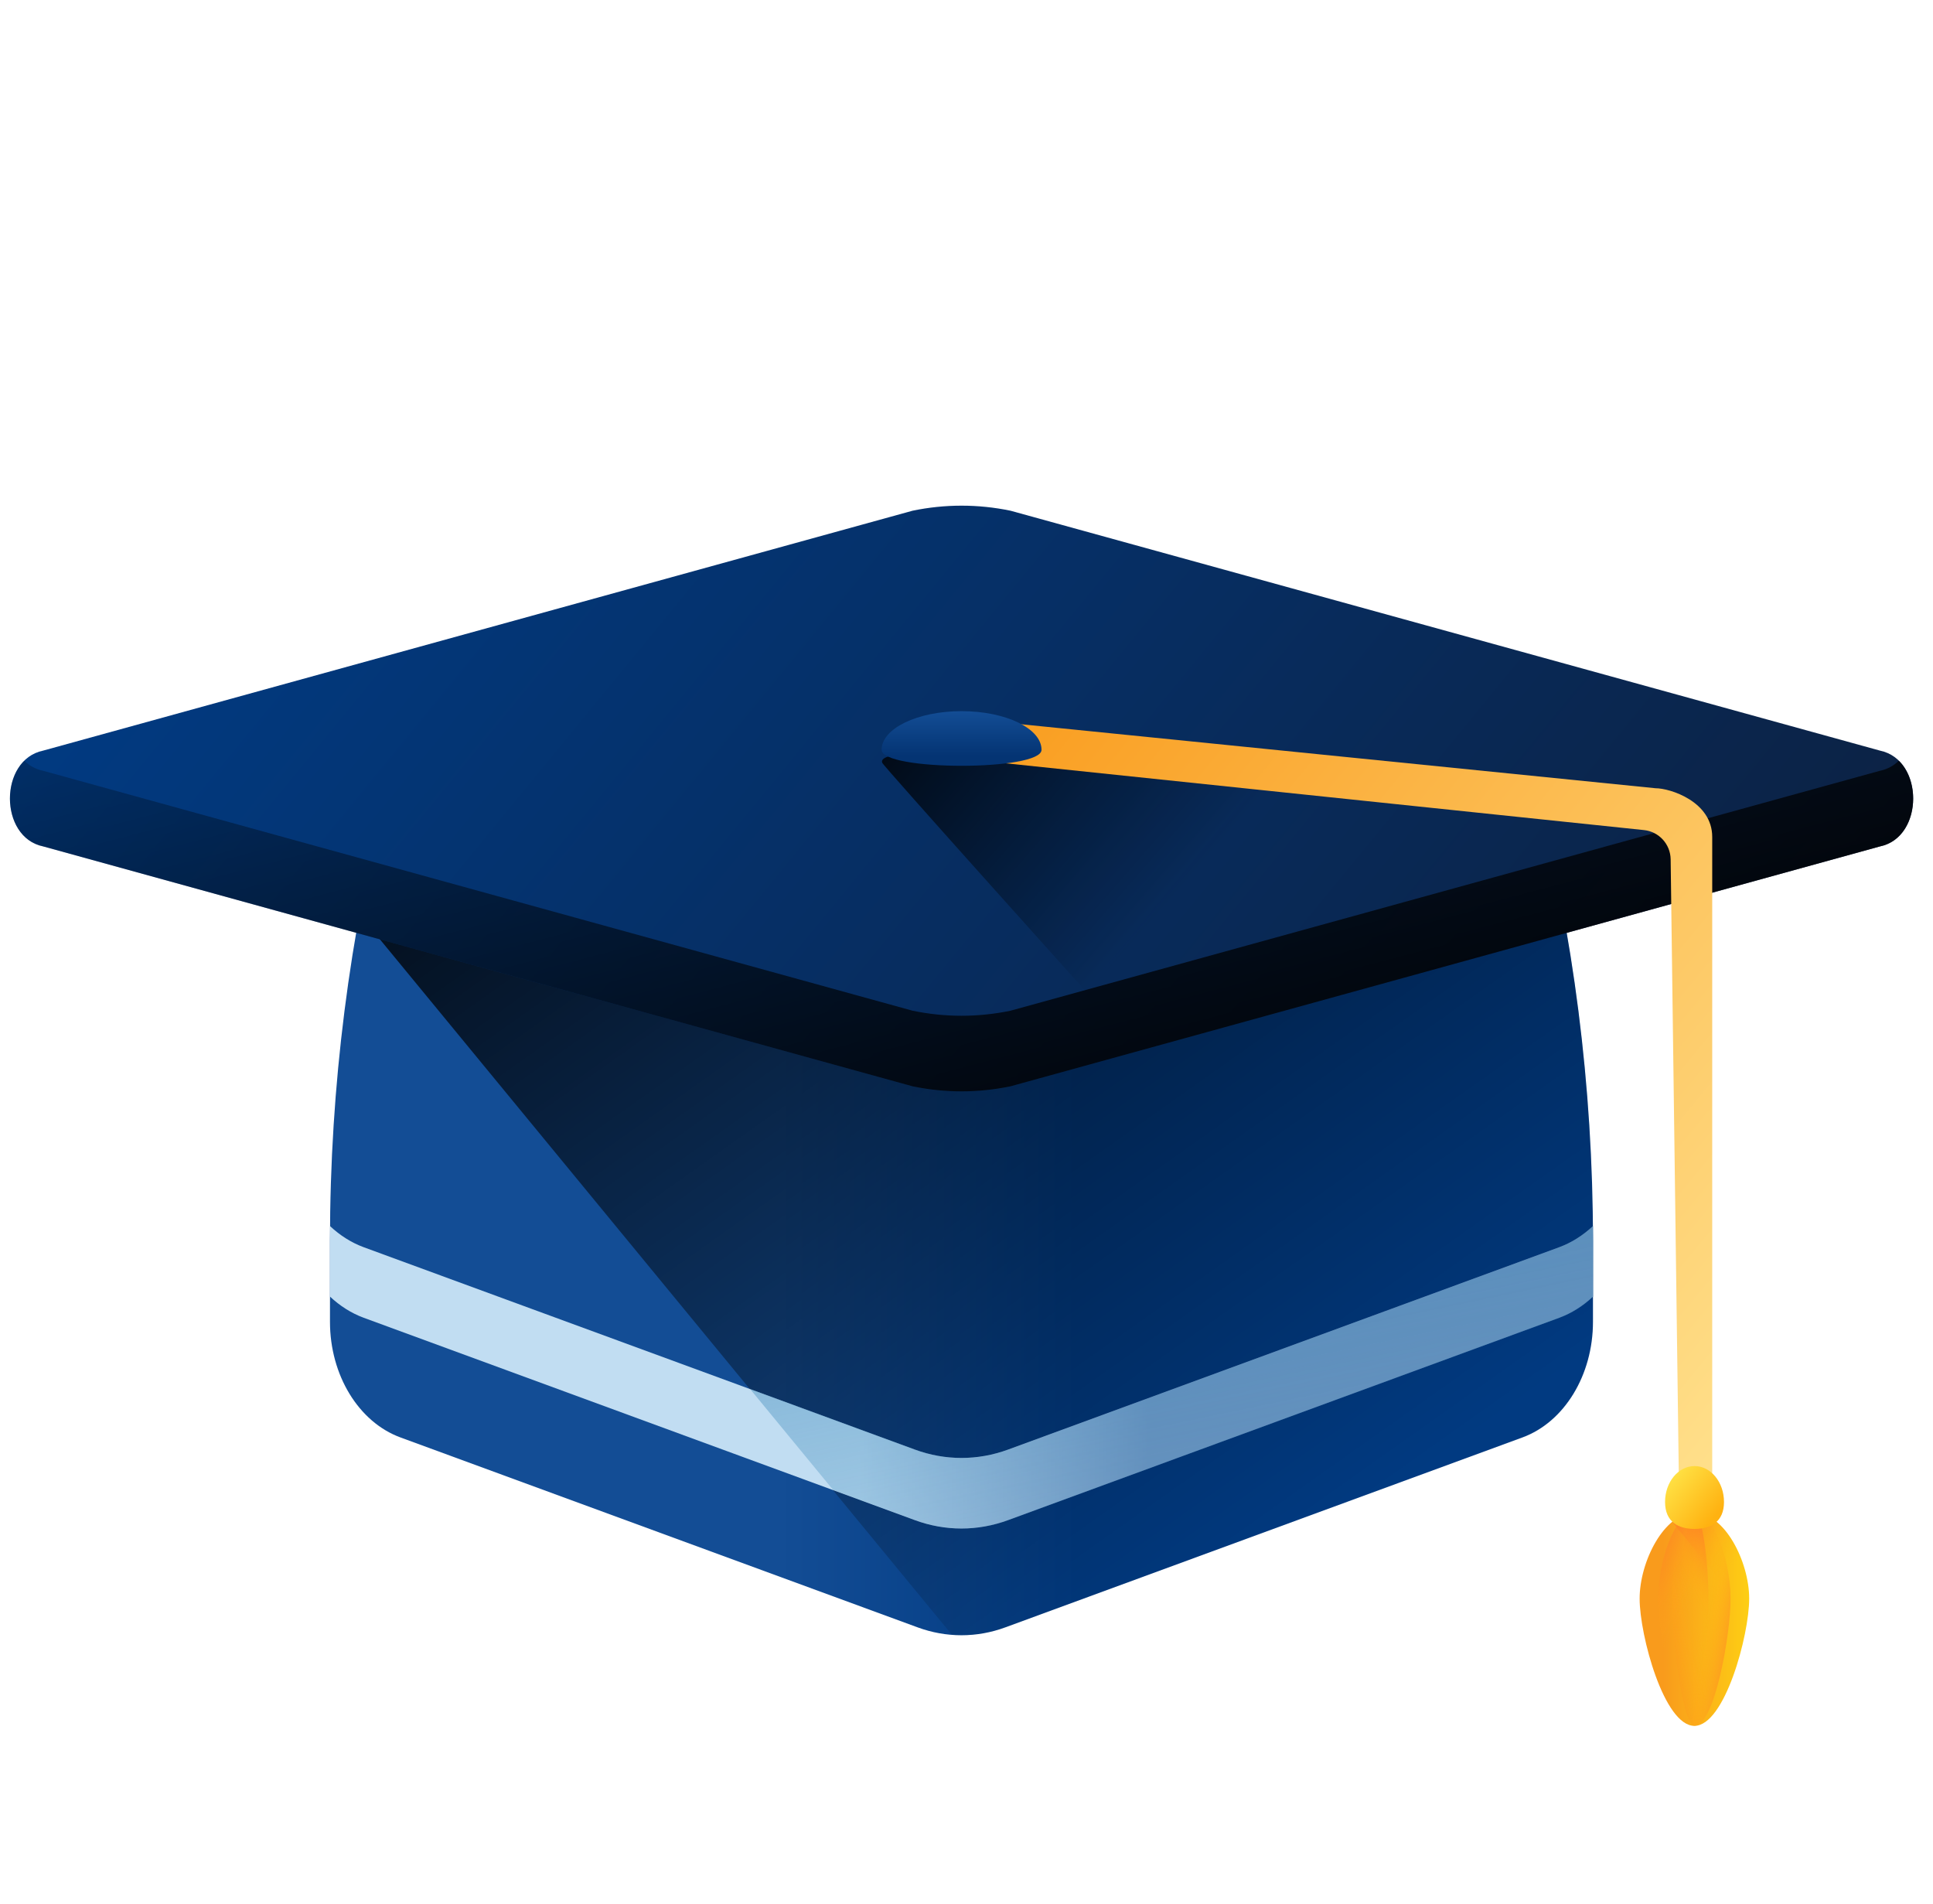
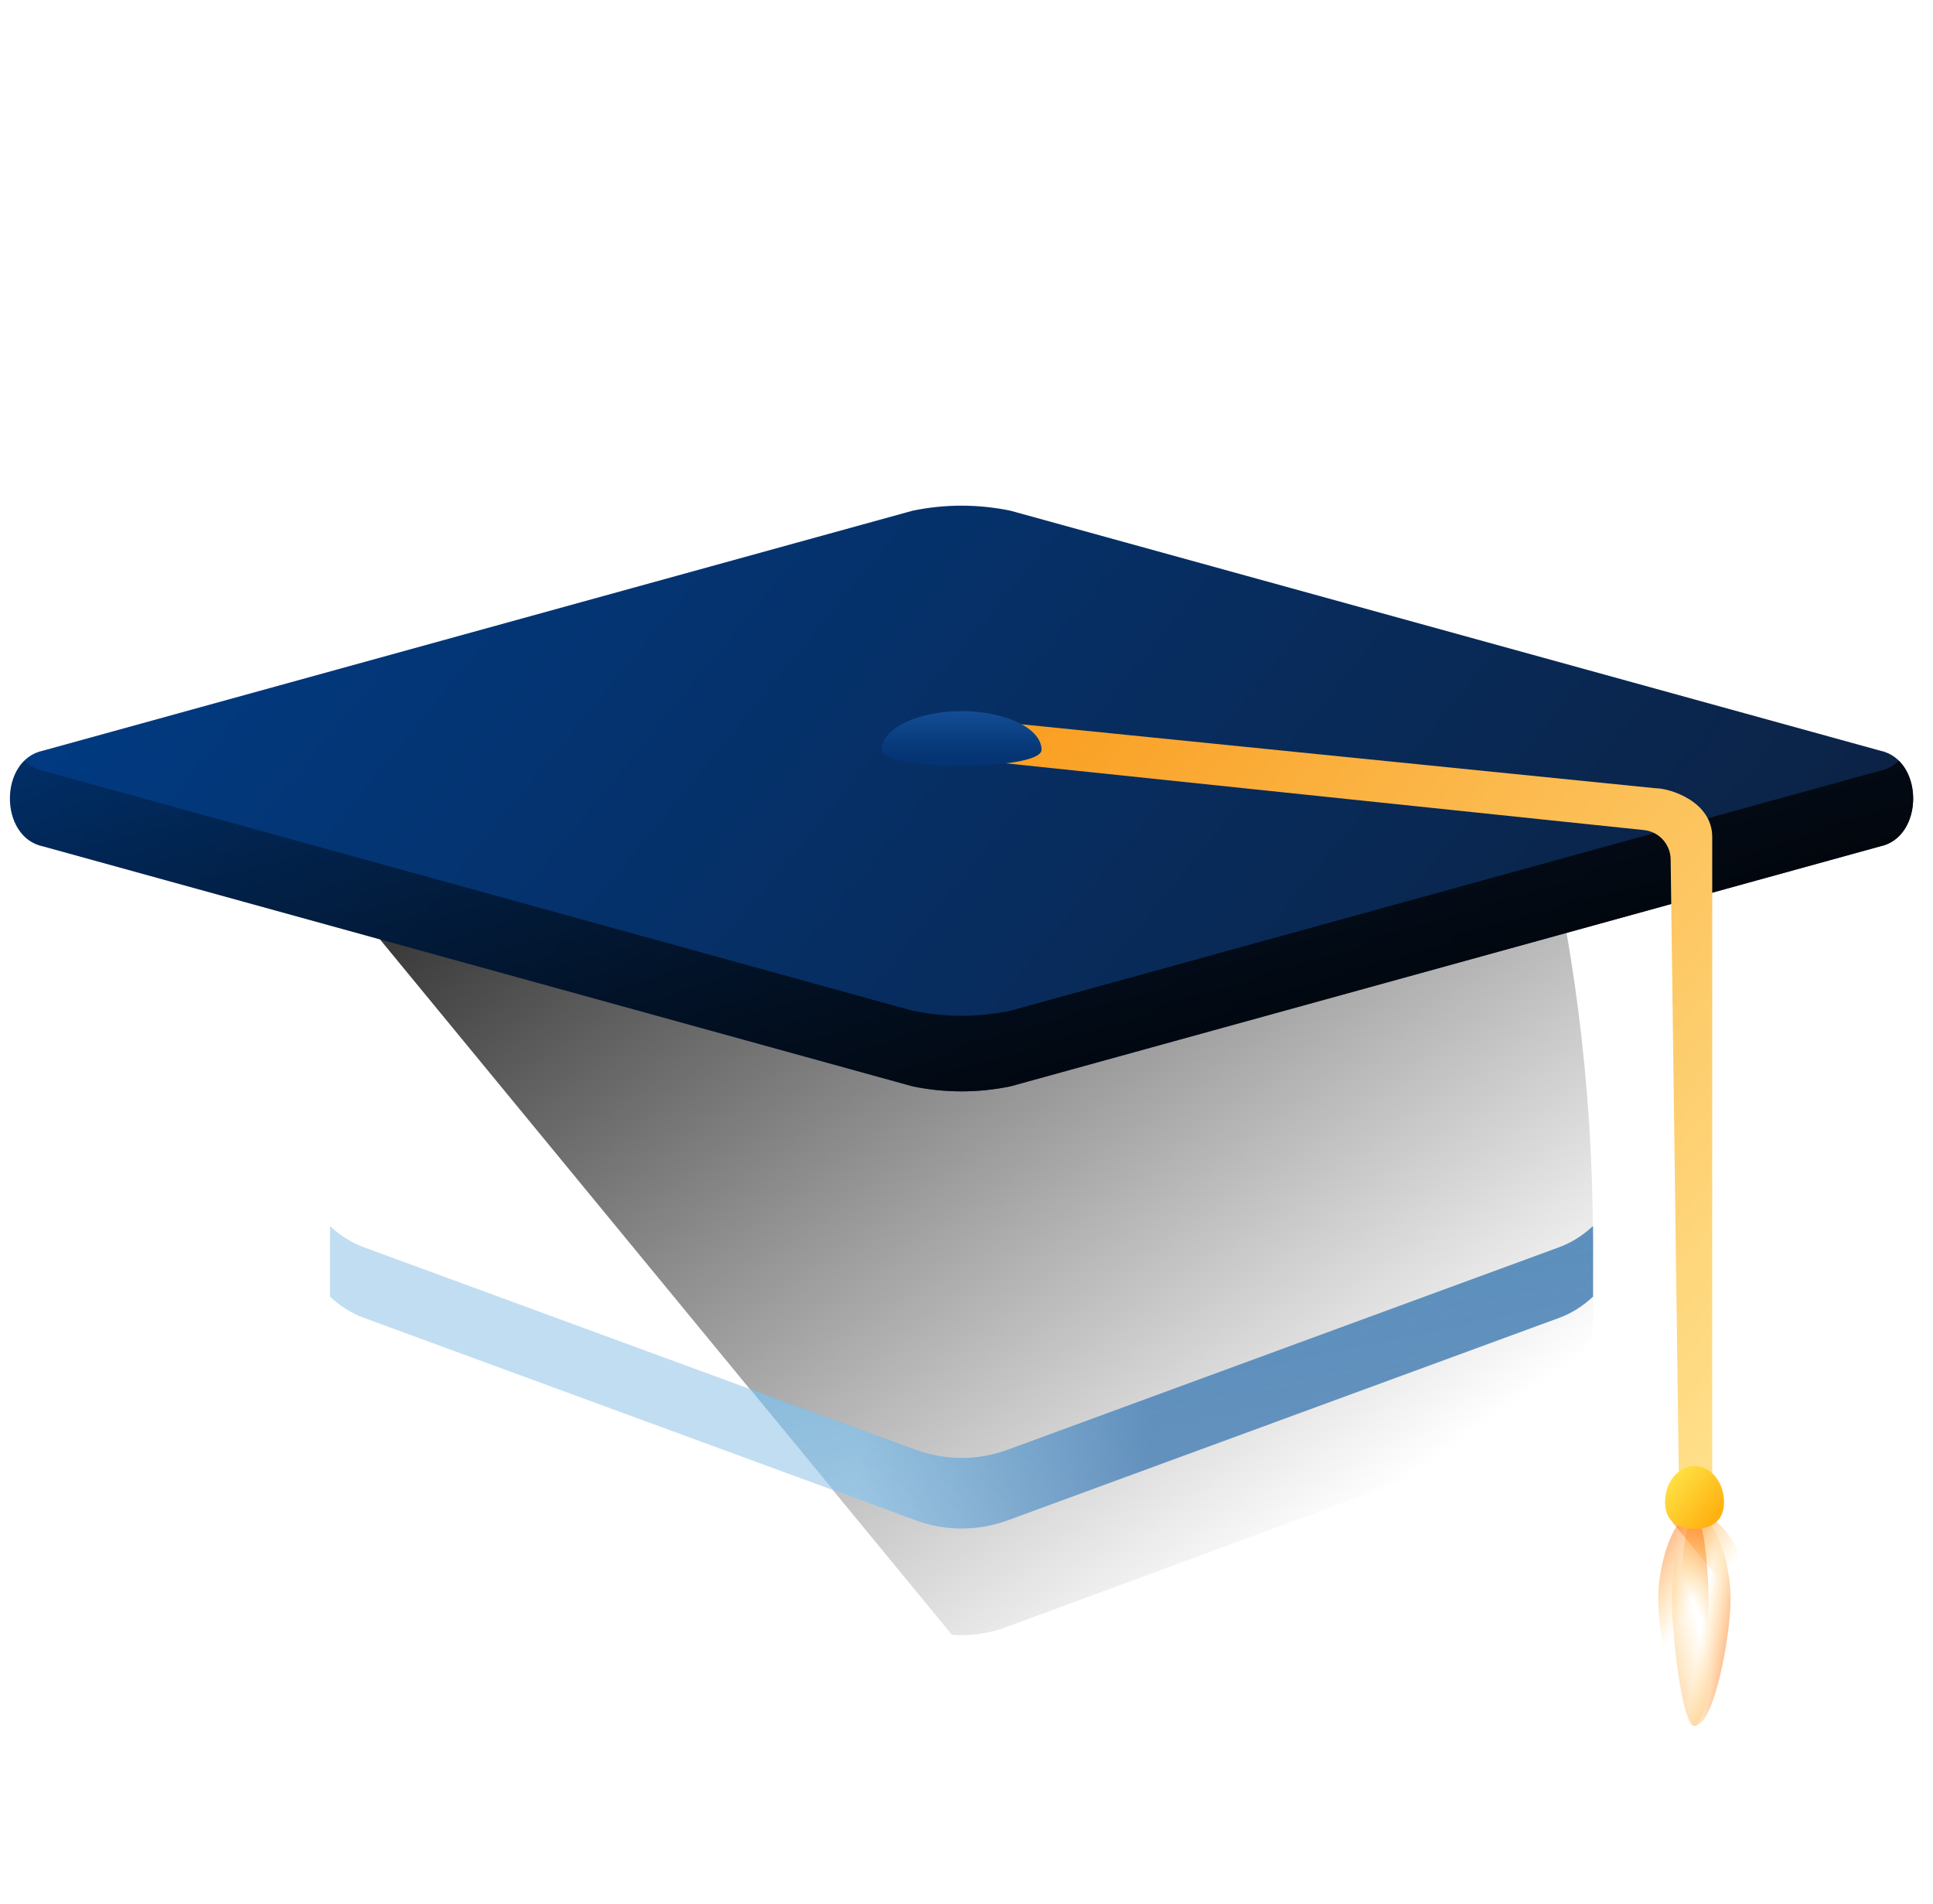
<svg xmlns="http://www.w3.org/2000/svg" width="65" height="64" viewBox="0 0 65 64" fill="none">
  <g clip-path="url(#clip0_977_81318)">
-     <path d="M53.566 41.716V44.441C53.566 46.23 52.603 47.809 51.196 48.326L33.806 54.711C32.844 55.065 31.817 55.065 30.855 54.711L13.465 48.326C12.058 47.809 11.096 46.23 11.096 44.441V41.716C11.096 36.513 11.754 31.399 13.014 26.534L30.684 30.201C31.774 30.428 32.887 30.428 33.977 30.201L51.647 26.534C52.906 31.399 53.566 36.513 53.566 41.716Z" fill="url(#paint0_linear_977_81318)" />
    <path d="M33.966 30.199C32.876 30.428 31.763 30.43 30.673 30.204L12.999 26.564C12.646 27.937 12.341 29.331 12.084 30.74L32.01 54.962C32.618 55.01 33.23 54.926 33.819 54.709L51.203 48.298C52.61 47.779 53.57 46.199 53.568 44.41L53.566 41.685C53.561 36.481 52.896 31.369 51.631 26.506L33.966 30.199Z" fill="url(#paint1_linear_977_81318)" />
    <path d="M30.687 17.17L1.449 25.236C-0.038 25.545 -0.038 28.147 1.449 28.455L30.687 36.522C31.777 36.748 32.891 36.748 33.98 36.522L63.219 28.455C64.706 28.147 64.706 25.545 63.219 25.236L33.98 17.17C32.891 16.944 31.777 16.944 30.687 17.17Z" fill="url(#paint2_linear_977_81318)" />
    <path d="M63.851 25.575C63.684 25.739 63.473 25.861 63.218 25.913L33.979 33.98C32.89 34.206 31.777 34.206 30.687 33.98L1.449 25.913C1.194 25.861 0.983 25.739 0.816 25.575C0.006 26.37 0.217 28.2 1.449 28.456L30.687 36.522C31.777 36.748 32.89 36.748 33.979 36.522L63.218 28.456C64.45 28.2 64.66 26.37 63.851 25.575Z" fill="url(#paint3_linear_977_81318)" />
    <path d="M33.902 48.733C32.877 49.11 31.784 49.11 30.759 48.733L12.23 41.931C11.812 41.777 11.432 41.533 11.1 41.223C11.098 41.387 11.096 41.551 11.096 41.716V43.591C11.429 43.903 11.81 44.148 12.23 44.303L30.759 51.105C31.784 51.483 32.877 51.483 33.902 51.105L52.431 44.303C52.851 44.148 53.232 43.903 53.566 43.591V41.716C53.566 41.551 53.563 41.387 53.562 41.223C53.229 41.533 52.849 41.777 52.431 41.931L33.902 48.733Z" fill="url(#paint4_linear_977_81318)" />
    <path d="M33.912 51.105L52.441 44.303C52.861 44.148 53.242 43.903 53.575 43.591V41.716C53.575 41.551 53.573 41.387 53.571 41.222C53.239 41.533 52.859 41.777 52.441 41.931L33.912 48.733C32.887 49.11 31.794 49.11 30.769 48.733L25.221 46.696L28.017 50.094L30.769 51.105C31.794 51.483 32.887 51.483 33.912 51.105Z" fill="url(#paint5_linear_977_81318)" />
-     <path d="M29.666 25.644C29.666 25.715 36.666 33.5 36.666 33.5L56.666 28C54.414 27.674 29.14 24.253 29.666 25.644Z" fill="url(#paint6_linear_977_81318)" />
    <path d="M57.02 51.161C56.712 51.161 56.464 50.857 56.464 50.483L56.178 28.889C56.171 28.382 55.786 27.96 55.282 27.907L32.306 25.504C31.999 25.482 31.766 25.16 31.784 24.787C31.803 24.413 32.066 24.13 32.373 24.151L55.666 26.5C56.166 26.5 57.576 26.951 57.576 28.138V50.483C57.576 50.857 57.327 51.161 57.02 51.161Z" fill="url(#paint7_linear_977_81318)" />
-     <path d="M58.819 53.744C58.819 54.984 57.995 58.023 56.977 58.023C55.959 58.023 55.135 54.984 55.135 53.744C55.135 52.505 55.959 50.864 56.977 50.864C57.995 50.864 58.819 52.505 58.819 53.744Z" fill="url(#paint8_linear_977_81318)" />
    <path d="M58.193 53.744C58.193 54.984 57.648 58.023 56.977 58.023C56.305 58.023 55.76 54.984 55.76 53.744C55.76 52.505 56.305 50.864 56.977 50.864C57.648 50.864 58.193 52.505 58.193 53.744Z" fill="url(#paint9_linear_977_81318)" />
    <path d="M58.193 53.744C58.193 54.984 57.648 58.023 56.977 58.023C56.305 58.023 55.76 54.984 55.76 53.744C55.76 52.505 56.305 50.864 56.977 50.864C57.648 50.864 58.193 52.505 58.193 53.744Z" fill="url(#paint10_linear_977_81318)" />
    <path d="M57.75 53.744C57.75 54.984 57.408 58.023 56.985 58.023C56.563 58.023 56.221 54.984 56.221 53.744C56.221 52.505 56.563 50.864 56.985 50.864C57.408 50.864 57.75 52.505 57.75 53.744Z" fill="url(#paint11_linear_977_81318)" />
    <path d="M57.448 53.744C57.448 54.984 57.238 58.023 56.979 58.023C56.72 58.023 56.51 54.984 56.51 53.744C56.51 52.505 56.72 50.864 56.979 50.864C57.238 50.864 57.448 52.505 57.448 53.744Z" fill="url(#paint12_linear_977_81318)" />
    <path d="M56.974 50.864C56.709 50.864 56.456 50.977 56.228 51.165L58.78 54.274C58.804 54.077 58.816 53.897 58.816 53.745C58.816 52.505 57.992 50.864 56.974 50.864Z" fill="url(#paint13_linear_977_81318)" />
    <path d="M57.972 50.496C57.972 51.162 57.528 51.402 56.981 51.402C56.434 51.402 55.99 51.162 55.99 50.496C55.99 49.829 56.434 49.289 56.981 49.289C57.528 49.289 57.972 49.829 57.972 50.496Z" fill="url(#paint14_linear_977_81318)" />
    <path d="M35.023 25.208C35.023 25.925 29.646 25.925 29.646 25.208C29.646 24.491 30.85 23.909 32.334 23.909C33.819 23.909 35.023 24.491 35.023 25.208Z" fill="url(#paint15_linear_977_81318)" />
  </g>
  <defs>
    <linearGradient id="paint0_linear_977_81318" x1="26.166" y1="40.755" x2="36.285" y2="40.755" gradientUnits="userSpaceOnUse">
      <stop stop-color="#134D95" />
      <stop offset="1" stop-color="#013A81" />
    </linearGradient>
    <linearGradient id="paint1_linear_977_81318" x1="43.296" y1="52.603" x2="17.368" y2="15.998" gradientUnits="userSpaceOnUse">
      <stop stop-opacity="0" />
      <stop offset="0.347" stop-opacity="0.349" />
      <stop offset="1" />
    </linearGradient>
    <linearGradient id="paint2_linear_977_81318" x1="16.048" y1="6.999" x2="54.977" y2="38.945" gradientUnits="userSpaceOnUse">
      <stop stop-color="#013A81" />
      <stop offset="1" stop-color="#0C2244" />
    </linearGradient>
    <linearGradient id="paint3_linear_977_81318" x1="29.608" y1="11.427" x2="37.559" y2="41.727" gradientUnits="userSpaceOnUse">
      <stop stop-opacity="0" />
      <stop offset="0.347" stop-opacity="0.349" />
      <stop offset="1" />
    </linearGradient>
    <linearGradient id="paint4_linear_977_81318" x1="28.854" y1="46.305" x2="38.609" y2="46.305" gradientUnits="userSpaceOnUse">
      <stop stop-color="#C1DDF2" />
      <stop offset="1" stop-color="#7294BF" />
    </linearGradient>
    <linearGradient id="paint5_linear_977_81318" x1="41.398" y1="58.223" x2="34.066" y2="23.041" gradientUnits="userSpaceOnUse">
      <stop stop-color="#3A88B9" stop-opacity="0" />
      <stop offset="0.228" stop-color="#3A88B9" stop-opacity="0.227" />
      <stop offset="0.686" stop-color="#3A88B9" stop-opacity="0.686" />
      <stop offset="1" stop-color="#3A88B9" />
    </linearGradient>
    <linearGradient id="paint6_linear_977_81318" x1="38.389" y1="31.418" x2="28.095" y2="22.476" gradientUnits="userSpaceOnUse">
      <stop stop-opacity="0" />
      <stop offset="0.347" stop-opacity="0.349" />
      <stop offset="1" />
    </linearGradient>
    <linearGradient id="paint7_linear_977_81318" x1="61.189" y1="46.361" x2="32.92" y2="23.162" gradientUnits="userSpaceOnUse">
      <stop stop-color="#FFE18D" />
      <stop offset="1" stop-color="#F99B1C" />
    </linearGradient>
    <linearGradient id="paint8_linear_977_81318" x1="55.934" y1="54.443" x2="59.976" y2="54.443" gradientUnits="userSpaceOnUse">
      <stop stop-color="#F99B1C" />
      <stop offset="1" stop-color="#FFE311" />
    </linearGradient>
    <linearGradient id="paint9_linear_977_81318" x1="56.695" y1="54.166" x2="53.77" y2="52.47" gradientUnits="userSpaceOnUse">
      <stop stop-color="#FFB211" stop-opacity="0" />
      <stop offset="0.228" stop-color="#FF9F19" stop-opacity="0.227" />
      <stop offset="0.686" stop-color="#FF6F2E" stop-opacity="0.686" />
      <stop offset="1" stop-color="#FF4B3E" />
    </linearGradient>
    <linearGradient id="paint10_linear_977_81318" x1="57.243" y1="54.506" x2="59.074" y2="54.809" gradientUnits="userSpaceOnUse">
      <stop stop-color="#FFB211" stop-opacity="0" />
      <stop offset="0.228" stop-color="#FF9F19" stop-opacity="0.227" />
      <stop offset="0.686" stop-color="#FF6F2E" stop-opacity="0.686" />
      <stop offset="1" stop-color="#FF4B3E" />
    </linearGradient>
    <linearGradient id="paint11_linear_977_81318" x1="57.055" y1="54.415" x2="53.443" y2="55.324" gradientUnits="userSpaceOnUse">
      <stop stop-color="#FFB211" stop-opacity="0" />
      <stop offset="0.228" stop-color="#FF9F19" stop-opacity="0.227" />
      <stop offset="0.686" stop-color="#FF6F2E" stop-opacity="0.686" />
      <stop offset="1" stop-color="#FF4B3E" />
    </linearGradient>
    <linearGradient id="paint12_linear_977_81318" x1="57.157" y1="54.302" x2="59.168" y2="53.257" gradientUnits="userSpaceOnUse">
      <stop stop-color="#FFB211" stop-opacity="0" />
      <stop offset="0.228" stop-color="#FF9F19" stop-opacity="0.227" />
      <stop offset="0.686" stop-color="#FF6F2E" stop-opacity="0.686" />
      <stop offset="1" stop-color="#FF4B3E" />
    </linearGradient>
    <linearGradient id="paint13_linear_977_81318" x1="58.228" y1="52.661" x2="54.974" y2="49.991" gradientUnits="userSpaceOnUse">
      <stop stop-color="#FFB211" stop-opacity="0" />
      <stop offset="0.228" stop-color="#FF9F19" stop-opacity="0.227" />
      <stop offset="0.686" stop-color="#FF6F2E" stop-opacity="0.686" />
      <stop offset="1" stop-color="#FF4B3E" />
    </linearGradient>
    <linearGradient id="paint14_linear_977_81318" x1="56.167" y1="49.441" x2="57.819" y2="50.797" gradientUnits="userSpaceOnUse">
      <stop stop-color="#FFE548" />
      <stop offset="1" stop-color="#FFB211" />
    </linearGradient>
    <linearGradient id="paint15_linear_977_81318" x1="32.334" y1="23.909" x2="32.334" y2="25.416" gradientUnits="userSpaceOnUse">
      <stop stop-color="#134D95" />
      <stop offset="1" stop-color="#043473" />
    </linearGradient>
    <clipPath id="clip0_977_81318">
      <rect width="64" height="64" fill="white" transform="translate(0.334)" />
    </clipPath>
  </defs>
</svg>